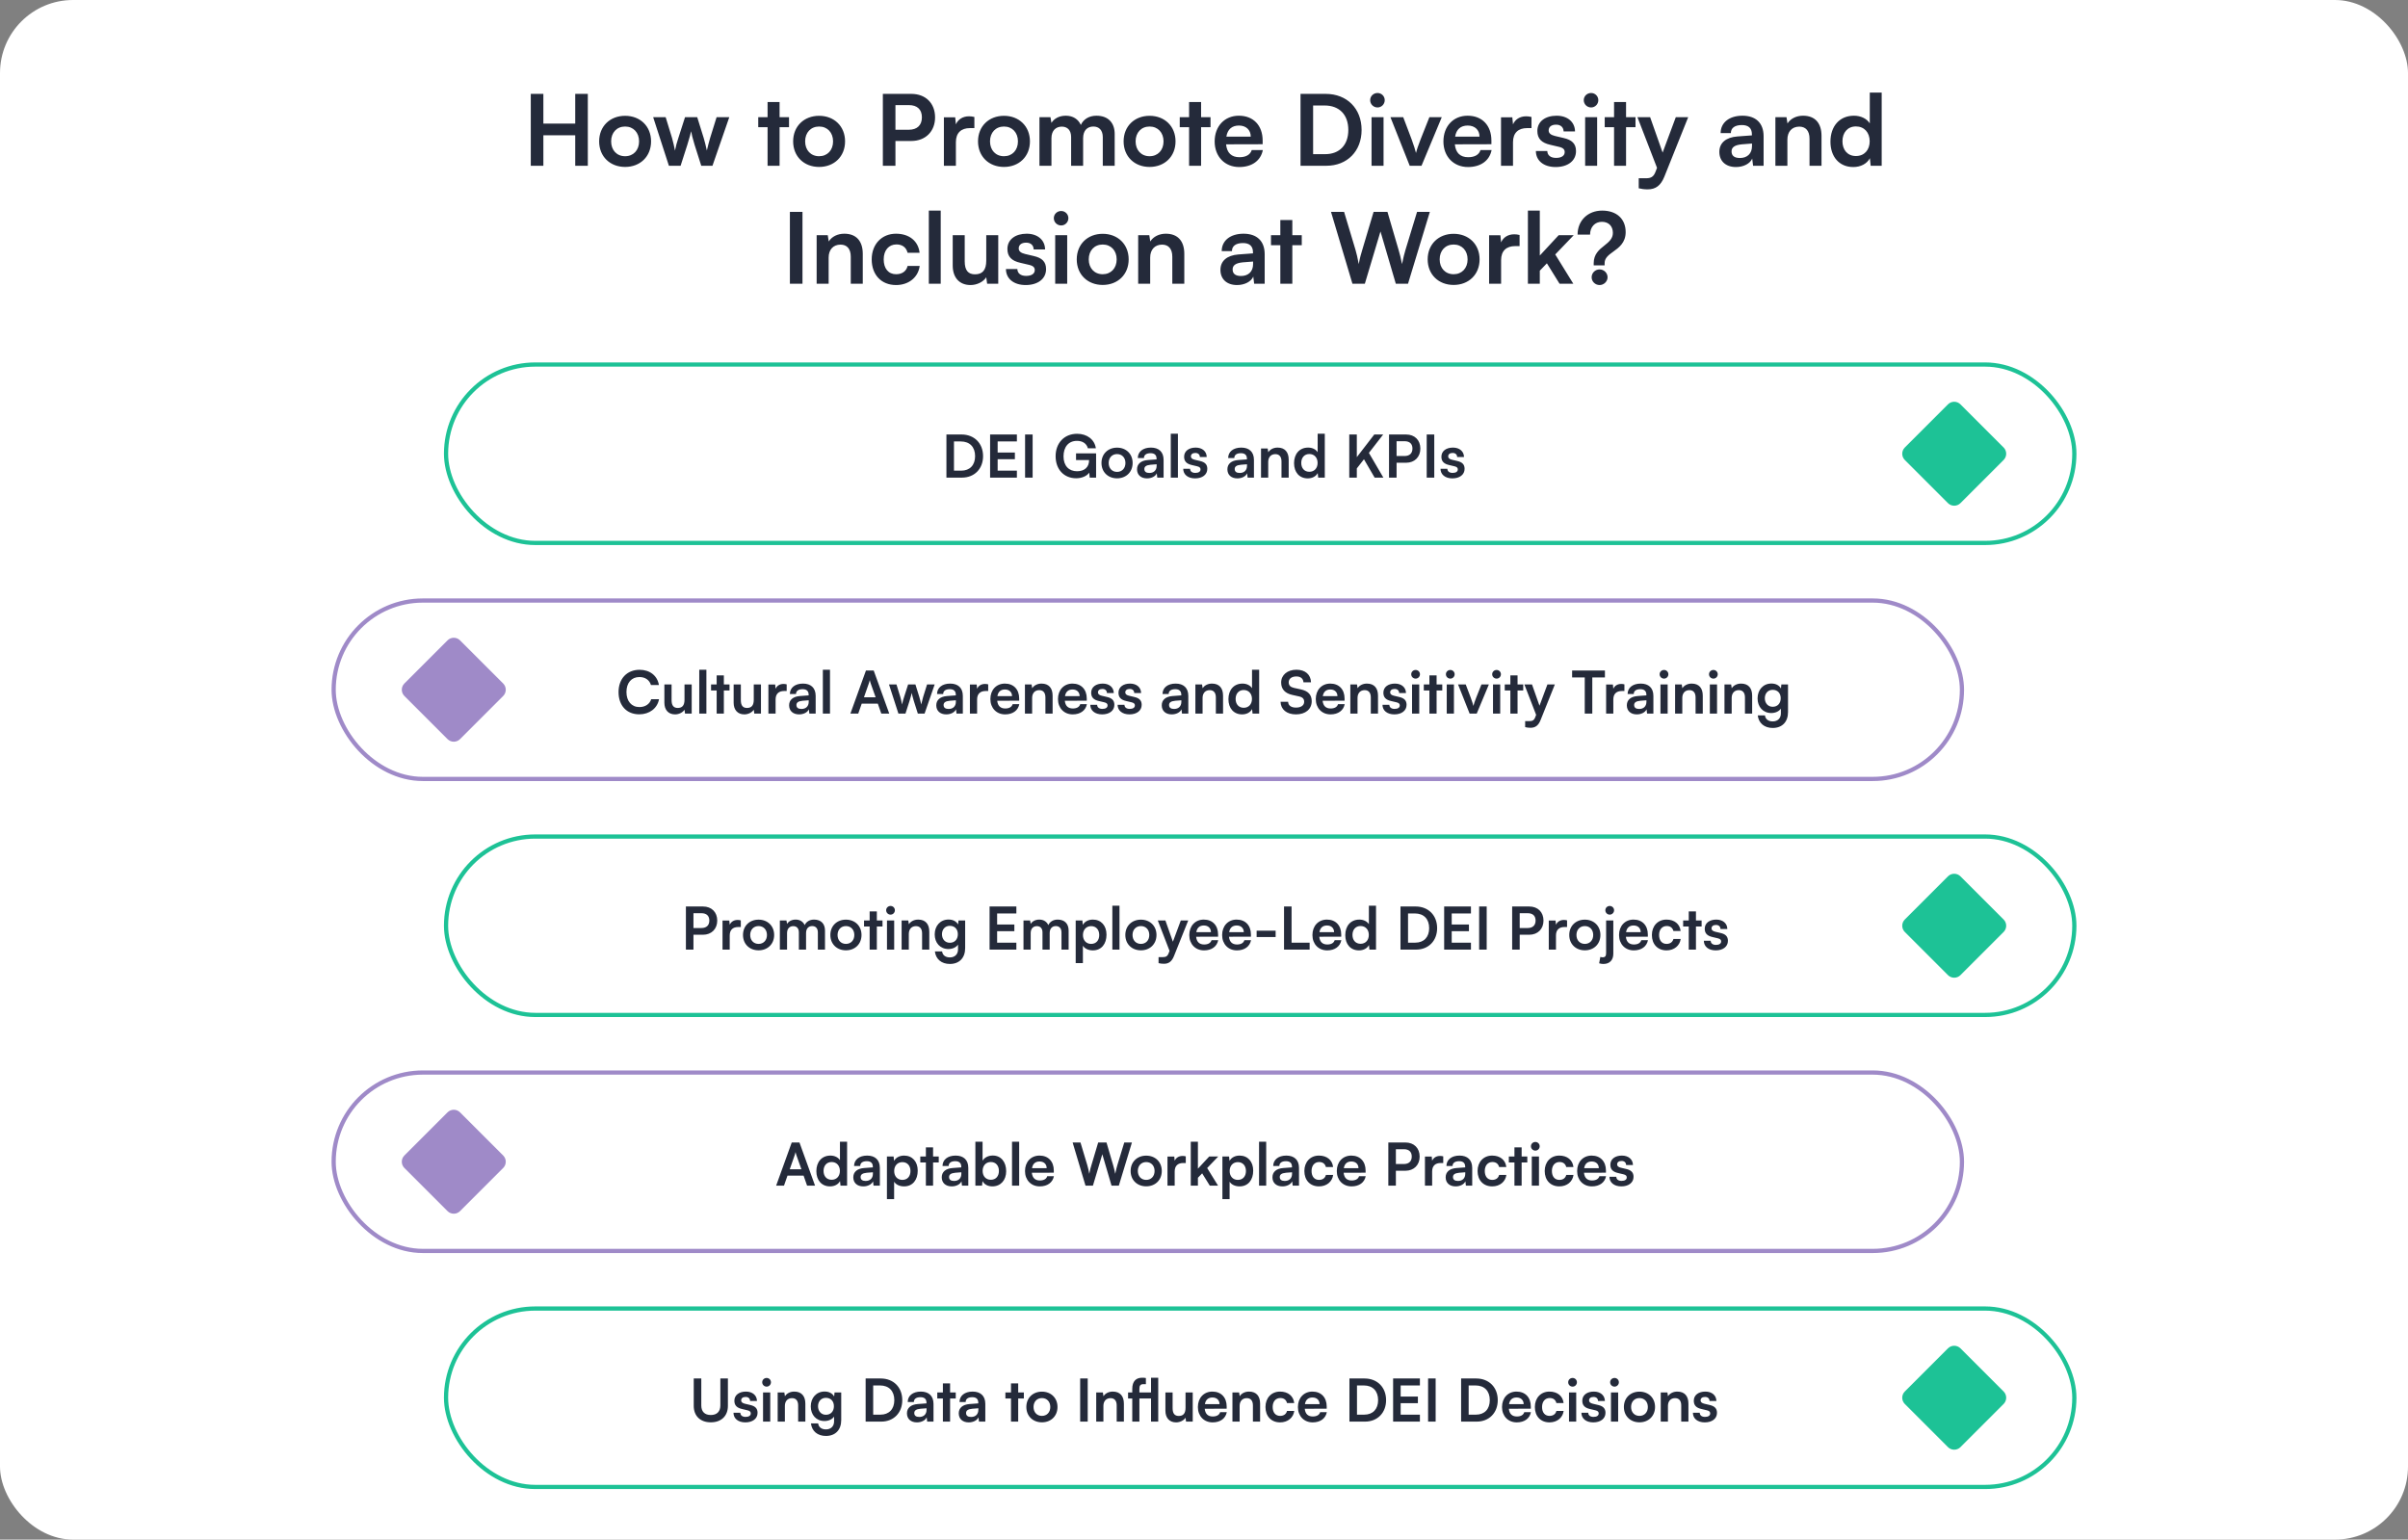
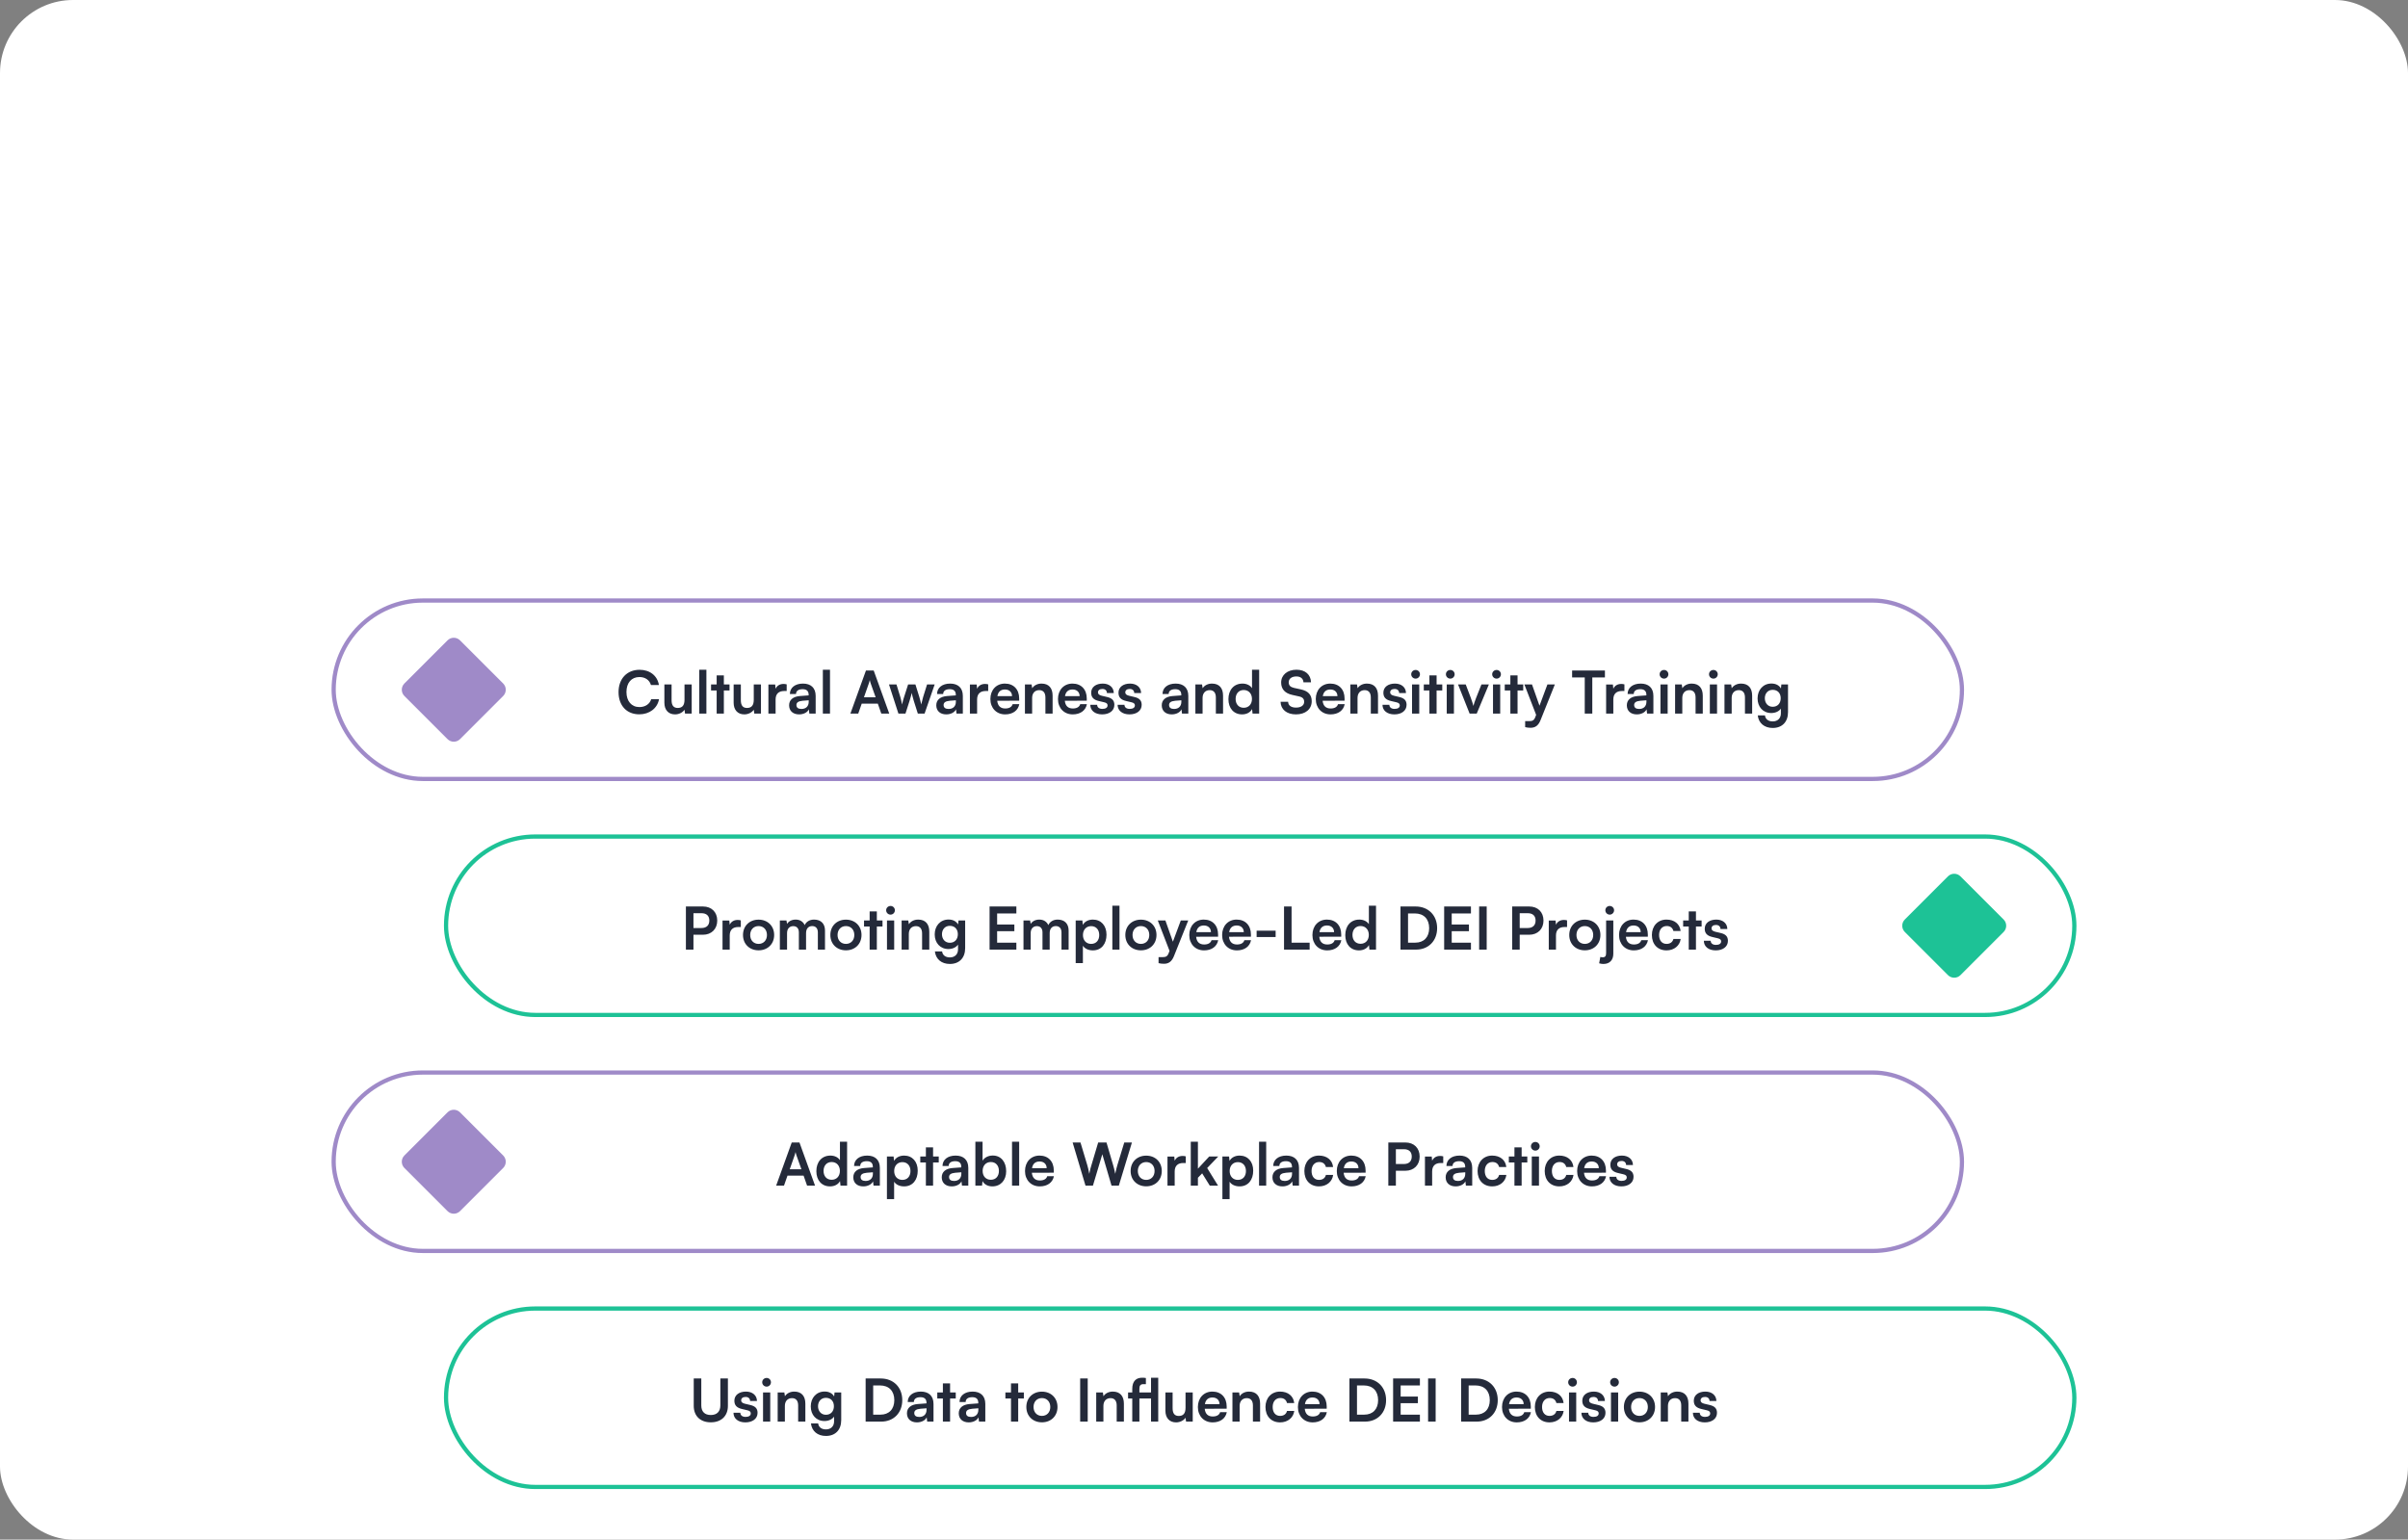
<svg xmlns="http://www.w3.org/2000/svg" width="857" height="548" viewBox="0 0 857 548" fill="none">
  <rect x="0" y="0" width="857" height="548" fill="#808080" stroke="none" />
  <rect width="857" height="548" rx="26" fill="white" />
-   <path d="M193.383 59H188.903V33.415H193.383V43.985H204.723V33.415H209.203V59H204.723V48.15H193.383V59ZM213.234 50.32C213.234 44.93 217.119 41.22 222.474 41.22C227.829 41.22 231.714 44.93 231.714 50.32C231.714 55.71 227.829 59.42 222.474 59.42C217.119 59.42 213.234 55.71 213.234 50.32ZM217.504 50.32C217.504 53.47 219.534 55.605 222.474 55.605C225.414 55.605 227.444 53.47 227.444 50.32C227.444 47.17 225.414 45.035 222.474 45.035C219.534 45.035 217.504 47.17 217.504 50.32ZM238.06 59L232.46 41.71H236.905L239.18 49.13C239.565 50.495 239.915 52 240.23 53.61C240.545 51.93 240.86 50.845 241.42 49.13L243.8 41.71H248.14L250.45 49.13C250.66 49.83 251.36 52.42 251.57 53.575C251.85 52.28 252.41 50.215 252.725 49.13L255.035 41.71H259.55L253.565 59H249.575L247.195 51.51C246.495 49.235 246.11 47.59 245.97 46.715C245.795 47.52 245.48 48.745 244.605 51.58L242.225 59H238.06ZM277.449 59H273.179V45.28H269.854V41.71H273.179V36.32H277.449V41.71H280.809V45.28H277.449V59ZM282.277 50.32C282.277 44.93 286.162 41.22 291.517 41.22C296.872 41.22 300.757 44.93 300.757 50.32C300.757 55.71 296.872 59.42 291.517 59.42C286.162 59.42 282.277 55.71 282.277 50.32ZM286.547 50.32C286.547 53.47 288.577 55.605 291.517 55.605C294.457 55.605 296.487 53.47 296.487 50.32C296.487 47.17 294.457 45.035 291.517 45.035C288.577 45.035 286.547 47.17 286.547 50.32ZM324.321 50.18H318.686V59H314.206V33.415H324.321C329.466 33.415 332.791 36.775 332.791 41.78C332.791 46.715 329.431 50.18 324.321 50.18ZM323.446 37.405H318.686V46.19H323.376C326.456 46.19 328.101 44.545 328.101 41.745C328.101 38.945 326.421 37.405 323.446 37.405ZM346.779 41.64V45.595H345.204C342.124 45.595 340.199 47.24 340.199 50.6V59H335.929V41.745H339.954L340.199 44.265C340.934 42.55 342.579 41.395 344.889 41.395C345.484 41.395 346.079 41.465 346.779 41.64ZM348.073 50.32C348.073 44.93 351.958 41.22 357.313 41.22C362.668 41.22 366.553 44.93 366.553 50.32C366.553 55.71 362.668 59.42 357.313 59.42C351.958 59.42 348.073 55.71 348.073 50.32ZM352.343 50.32C352.343 53.47 354.373 55.605 357.313 55.605C360.253 55.605 362.283 53.47 362.283 50.32C362.283 47.17 360.253 45.035 357.313 45.035C354.373 45.035 352.343 47.17 352.343 50.32ZM374.208 59H369.938V41.71H373.858L374.208 43.74C375.083 42.305 376.833 41.185 379.318 41.185C381.943 41.185 383.763 42.48 384.673 44.475C385.548 42.48 387.578 41.185 390.203 41.185C394.403 41.185 396.713 43.705 396.713 47.695V59H392.478V48.815C392.478 46.33 391.148 45.035 389.118 45.035C387.053 45.035 385.478 46.365 385.478 49.2V59H381.208V48.78C381.208 46.365 379.913 45.07 377.883 45.07C375.853 45.07 374.208 46.4 374.208 49.2V59ZM399.89 50.32C399.89 44.93 403.775 41.22 409.13 41.22C414.485 41.22 418.37 44.93 418.37 50.32C418.37 55.71 414.485 59.42 409.13 59.42C403.775 59.42 399.89 55.71 399.89 50.32ZM404.16 50.32C404.16 53.47 406.19 55.605 409.13 55.605C412.07 55.605 414.1 53.47 414.1 50.32C414.1 47.17 412.07 45.035 409.13 45.035C406.19 45.035 404.16 47.17 404.16 50.32ZM427.463 59H423.193V45.28H419.868V41.71H423.193V36.32H427.463V41.71H430.823V45.28H427.463V59ZM441.042 59.455C435.897 59.455 432.292 55.71 432.292 50.355C432.292 44.93 435.827 41.185 440.902 41.185C446.082 41.185 449.372 44.65 449.372 50.04V51.335L436.352 51.37C436.667 54.415 438.277 55.955 441.112 55.955C443.457 55.955 444.997 55.045 445.487 53.4H449.442C448.707 57.18 445.557 59.455 441.042 59.455ZM440.937 44.685C438.417 44.685 436.877 46.05 436.457 48.64H445.137C445.137 46.26 443.492 44.685 440.937 44.685ZM472.058 59H462.853V33.415H471.813C479.373 33.415 484.588 38.63 484.588 46.26C484.588 53.785 479.478 59 472.058 59ZM471.393 37.545H467.333V54.87H471.638C476.748 54.87 479.863 51.58 479.863 46.26C479.863 40.835 476.678 37.545 471.393 37.545ZM490.266 38.245C488.796 38.245 487.641 37.09 487.641 35.655C487.641 34.22 488.796 33.1 490.266 33.1C491.666 33.1 492.821 34.22 492.821 35.655C492.821 37.09 491.666 38.245 490.266 38.245ZM488.131 59V41.71H492.401V59H488.131ZM501.713 59L494.853 41.71H499.403L502.413 49.655C503.148 51.72 503.743 53.505 503.953 54.45C504.198 53.365 504.828 51.545 505.563 49.655L508.713 41.71H513.123L505.913 59H501.713ZM522.458 59.455C517.313 59.455 513.708 55.71 513.708 50.355C513.708 44.93 517.243 41.185 522.318 41.185C527.498 41.185 530.788 44.65 530.788 50.04V51.335L517.768 51.37C518.083 54.415 519.693 55.955 522.528 55.955C524.873 55.955 526.413 55.045 526.903 53.4H530.858C530.123 57.18 526.973 59.455 522.458 59.455ZM522.353 44.685C519.833 44.685 518.293 46.05 517.873 48.64H526.553C526.553 46.26 524.908 44.685 522.353 44.685ZM545.055 41.64V45.595H543.48C540.4 45.595 538.475 47.24 538.475 50.6V59H534.205V41.745H538.23L538.475 44.265C539.21 42.55 540.855 41.395 543.165 41.395C543.76 41.395 544.355 41.465 545.055 41.64ZM546.616 53.75H550.676C550.711 55.255 551.831 56.2 553.791 56.2C555.786 56.2 556.871 55.395 556.871 54.135C556.871 53.26 556.416 52.63 554.876 52.28L551.761 51.545C548.646 50.845 547.141 49.375 547.141 46.61C547.141 43.215 550.011 41.185 554.001 41.185C557.886 41.185 560.511 43.425 560.546 46.785H556.486C556.451 45.315 555.471 44.37 553.826 44.37C552.146 44.37 551.166 45.14 551.166 46.435C551.166 47.415 551.936 48.045 553.406 48.395L556.521 49.13C559.426 49.795 560.896 51.125 560.896 53.785C560.896 57.285 557.921 59.455 553.651 59.455C549.346 59.455 546.616 57.145 546.616 53.75ZM566.282 38.245C564.812 38.245 563.657 37.09 563.657 35.655C563.657 34.22 564.812 33.1 566.282 33.1C567.682 33.1 568.837 34.22 568.837 35.655C568.837 37.09 567.682 38.245 566.282 38.245ZM564.147 59V41.71H568.417V59H564.147ZM578.709 59H574.439V45.28H571.114V41.71H574.439V36.32H578.709V41.71H582.069V45.28H578.709V59ZM583.218 67.015V63.445H585.773C587.453 63.445 588.503 63.06 589.238 61.03L589.728 59.735L582.763 41.71H587.278L591.723 54.31L596.413 41.71H600.823L592.353 62.85C591.058 66.07 589.238 67.4 586.403 67.4C585.213 67.4 584.163 67.26 583.218 67.015ZM617.827 59.455C614.152 59.455 611.912 57.32 611.912 54.065C611.912 50.88 614.222 48.885 618.317 48.57L623.497 48.185V47.8C623.497 45.455 622.097 44.51 619.927 44.51C617.407 44.51 616.007 45.56 616.007 47.38H612.367C612.367 43.635 615.447 41.185 620.137 41.185C624.792 41.185 627.662 43.705 627.662 48.5V59H623.917L623.602 56.445C622.867 58.23 620.522 59.455 617.827 59.455ZM619.227 56.235C621.852 56.235 623.532 54.66 623.532 52V51.09L619.927 51.37C617.267 51.615 616.252 52.49 616.252 53.89C616.252 55.465 617.302 56.235 619.227 56.235ZM636.127 59H631.857V41.71H635.812L636.162 43.95C637.247 42.2 639.347 41.185 641.692 41.185C646.032 41.185 648.272 43.88 648.272 48.36V59H644.002V49.375C644.002 46.47 642.567 45.07 640.362 45.07C637.737 45.07 636.127 46.89 636.127 49.69V59ZM659.572 59.455C654.567 59.455 651.452 55.78 651.452 50.425C651.452 45.035 654.602 41.185 659.817 41.185C662.232 41.185 664.367 42.2 665.452 43.915V32.96H669.687V59H665.767L665.487 56.305C664.437 58.3 662.197 59.455 659.572 59.455ZM660.517 55.535C663.492 55.535 665.417 53.4 665.417 50.285C665.417 47.17 663.492 45 660.517 45C657.542 45 655.722 47.205 655.722 50.285C655.722 53.365 657.542 55.535 660.517 55.535ZM285.6 75.415V101H281.12V75.415H285.6ZM294.911 101H290.641V83.71H294.596L294.946 85.95C296.031 84.2 298.131 83.185 300.476 83.185C304.816 83.185 307.056 85.88 307.056 90.36V101H302.786V91.375C302.786 88.47 301.351 87.07 299.146 87.07C296.521 87.07 294.911 88.89 294.911 91.69V101ZM310.236 92.32C310.236 86.965 313.771 83.185 318.881 83.185C323.606 83.185 326.826 85.81 327.281 89.975H323.011C322.521 88.015 321.086 87 319.056 87C316.326 87 314.506 89.065 314.506 92.32C314.506 95.575 316.186 97.605 318.916 97.605C321.051 97.605 322.556 96.555 323.011 94.665H327.316C326.791 98.69 323.431 101.455 318.916 101.455C313.666 101.455 310.236 97.815 310.236 92.32ZM334.8 101H330.565V74.96H334.8V101ZM351.004 83.71H355.274V101H351.319L351.004 98.69C349.954 100.335 347.714 101.455 345.404 101.455C341.414 101.455 339.069 98.76 339.069 94.525V83.71H343.339V93.02C343.339 96.31 344.634 97.64 347.014 97.64C349.709 97.64 351.004 96.065 351.004 92.775V83.71ZM358.012 95.75H362.072C362.107 97.255 363.227 98.2 365.187 98.2C367.182 98.2 368.267 97.395 368.267 96.135C368.267 95.26 367.812 94.63 366.272 94.28L363.157 93.545C360.042 92.845 358.537 91.375 358.537 88.61C358.537 85.215 361.407 83.185 365.397 83.185C369.282 83.185 371.907 85.425 371.942 88.785H367.882C367.847 87.315 366.867 86.37 365.222 86.37C363.542 86.37 362.562 87.14 362.562 88.435C362.562 89.415 363.332 90.045 364.802 90.395L367.917 91.13C370.822 91.795 372.292 93.125 372.292 95.785C372.292 99.285 369.317 101.455 365.047 101.455C360.742 101.455 358.012 99.145 358.012 95.75ZM377.678 80.245C376.208 80.245 375.053 79.09 375.053 77.655C375.053 76.22 376.208 75.1 377.678 75.1C379.078 75.1 380.233 76.22 380.233 77.655C380.233 79.09 379.078 80.245 377.678 80.245ZM375.543 101V83.71H379.813V101H375.543ZM383.21 92.32C383.21 86.93 387.095 83.22 392.45 83.22C397.805 83.22 401.69 86.93 401.69 92.32C401.69 97.71 397.805 101.42 392.45 101.42C387.095 101.42 383.21 97.71 383.21 92.32ZM387.48 92.32C387.48 95.47 389.51 97.605 392.45 97.605C395.39 97.605 397.42 95.47 397.42 92.32C397.42 89.17 395.39 87.035 392.45 87.035C389.51 87.035 387.48 89.17 387.48 92.32ZM409.345 101H405.075V83.71H409.03L409.38 85.95C410.465 84.2 412.565 83.185 414.91 83.185C419.25 83.185 421.49 85.88 421.49 90.36V101H417.22V91.375C417.22 88.47 415.785 87.07 413.58 87.07C410.955 87.07 409.345 88.89 409.345 91.69V101ZM440.264 101.455C436.589 101.455 434.349 99.32 434.349 96.065C434.349 92.88 436.659 90.885 440.754 90.57L445.934 90.185V89.8C445.934 87.455 444.534 86.51 442.364 86.51C439.844 86.51 438.444 87.56 438.444 89.38H434.804C434.804 85.635 437.884 83.185 442.574 83.185C447.229 83.185 450.099 85.705 450.099 90.5V101H446.354L446.039 98.445C445.304 100.23 442.959 101.455 440.264 101.455ZM441.664 98.235C444.289 98.235 445.969 96.66 445.969 94V93.09L442.364 93.37C439.704 93.615 438.689 94.49 438.689 95.89C438.689 97.465 439.739 98.235 441.664 98.235ZM459.934 101H455.664V87.28H452.339V83.71H455.664V78.32H459.934V83.71H463.294V87.28H459.934V101ZM481.332 101L473.702 75.415H478.357L482.417 88.925C482.802 90.325 483.187 91.76 483.572 94C483.992 91.725 484.377 90.395 484.832 88.925L488.857 75.415H493.792L497.747 88.925C498.167 90.36 498.552 91.83 498.972 94C499.462 91.62 499.812 90.255 500.197 88.96L504.327 75.415H508.877L501.107 101H496.767L491.307 82.38L485.742 101H481.332ZM508.103 92.32C508.103 86.93 511.988 83.22 517.343 83.22C522.698 83.22 526.583 86.93 526.583 92.32C526.583 97.71 522.698 101.42 517.343 101.42C511.988 101.42 508.103 97.71 508.103 92.32ZM512.373 92.32C512.373 95.47 514.403 97.605 517.343 97.605C520.283 97.605 522.313 95.47 522.313 92.32C522.313 89.17 520.283 87.035 517.343 87.035C514.403 87.035 512.373 89.17 512.373 92.32ZM540.817 83.64V87.595H539.242C536.162 87.595 534.237 89.24 534.237 92.6V101H529.967V83.745H533.992L534.237 86.265C534.972 84.55 536.617 83.395 538.927 83.395C539.522 83.395 540.117 83.465 540.817 83.64ZM548.012 101H543.777V74.96H548.012V90.955L554.732 83.71H560.087L553.507 90.57L559.947 101H555.047L550.532 93.72L548.012 96.345V101ZM571.08 94.455H567.195V93.65C567.195 90.465 569.155 88.82 571.01 87.385C572.585 86.125 574.02 84.935 574.02 82.905C574.02 80.525 572.55 78.95 570.1 78.95C567.615 78.95 565.9 80.805 565.9 83.5H561.455C561.455 78.495 565.13 74.96 570.205 74.96C575.42 74.96 578.57 77.97 578.57 82.625C578.57 86.37 576.155 88.155 574.125 89.59C572.41 90.815 571.08 91.865 571.08 93.65V94.455ZM569.295 101.455C567.72 101.455 566.46 100.195 566.46 98.69C566.46 97.15 567.72 95.89 569.295 95.89C570.835 95.89 572.13 97.15 572.13 98.69C572.13 100.16 570.835 101.455 569.295 101.455Z" fill="#242A3A" />
-   <rect x="158.75" y="129.75" width="579.5" height="63.5" rx="31.75" stroke="#1DC296" stroke-width="1.5" />
  <rect x="118.75" y="213.75" width="579.5" height="63.5" rx="31.75" stroke="#9F8AC8" stroke-width="1.5" />
  <rect x="158.75" y="297.75" width="579.5" height="63.5" rx="31.75" stroke="#1DC296" stroke-width="1.5" />
  <rect x="158.75" y="465.75" width="579.5" height="63.5" rx="31.75" stroke="#1DC296" stroke-width="1.5" />
  <rect x="118.75" y="381.75" width="579.5" height="63.5" rx="31.75" stroke="#9F8AC8" stroke-width="1.5" />
-   <path d="M342.352 170H336.829V154.649H342.205C346.741 154.649 349.87 157.778 349.87 162.356C349.87 166.871 346.804 170 342.352 170ZM341.953 157.127H339.517V167.522H342.1C345.166 167.522 347.035 165.548 347.035 162.356C347.035 159.101 345.124 157.127 341.953 157.127ZM361.908 170H352.374V154.649H361.908V157.127H355.062V161.075H361.194V163.448H355.062V167.522H361.908V170ZM367.51 154.649V170H364.822V154.649H367.51ZM383.293 156.917C380.248 156.917 378.505 159.122 378.505 162.44C378.505 165.863 380.479 167.732 383.314 167.732C385.981 167.732 387.598 166.262 387.598 163.805V163.742H382.957V161.369H390.097V170H387.829L387.661 168.236C386.821 169.412 385.078 170.231 382.999 170.231C378.694 170.231 375.691 167.102 375.691 162.377C375.691 157.715 378.736 154.397 383.356 154.397C386.863 154.397 389.572 156.434 390.013 159.563H387.178C386.695 157.757 385.141 156.917 383.293 156.917ZM392.013 164.792C392.013 161.558 394.344 159.332 397.557 159.332C400.77 159.332 403.101 161.558 403.101 164.792C403.101 168.026 400.77 170.252 397.557 170.252C394.344 170.252 392.013 168.026 392.013 164.792ZM394.575 164.792C394.575 166.682 395.793 167.963 397.557 167.963C399.321 167.963 400.539 166.682 400.539 164.792C400.539 162.902 399.321 161.621 397.557 161.621C395.793 161.621 394.575 162.902 394.575 164.792ZM408.219 170.273C406.014 170.273 404.67 168.992 404.67 167.039C404.67 165.128 406.056 163.931 408.513 163.742L411.621 163.511V163.28C411.621 161.873 410.781 161.306 409.479 161.306C407.967 161.306 407.127 161.936 407.127 163.028H404.943C404.943 160.781 406.791 159.311 409.605 159.311C412.398 159.311 414.12 160.823 414.12 163.7V170H411.873L411.684 168.467C411.243 169.538 409.836 170.273 408.219 170.273ZM409.059 168.341C410.634 168.341 411.642 167.396 411.642 165.8V165.254L409.479 165.422C407.883 165.569 407.274 166.094 407.274 166.934C407.274 167.879 407.904 168.341 409.059 168.341ZM419.219 170H416.678V154.376H419.219V170ZM421.109 166.85H423.545C423.566 167.753 424.238 168.32 425.414 168.32C426.611 168.32 427.262 167.837 427.262 167.081C427.262 166.556 426.989 166.178 426.065 165.968L424.196 165.527C422.327 165.107 421.424 164.225 421.424 162.566C421.424 160.529 423.146 159.311 425.54 159.311C427.871 159.311 429.446 160.655 429.467 162.671H427.031C427.01 161.789 426.422 161.222 425.435 161.222C424.427 161.222 423.839 161.684 423.839 162.461C423.839 163.049 424.301 163.427 425.183 163.637L427.052 164.078C428.795 164.477 429.677 165.275 429.677 166.871C429.677 168.971 427.892 170.273 425.33 170.273C422.747 170.273 421.109 168.887 421.109 166.85ZM440.375 170.273C438.17 170.273 436.826 168.992 436.826 167.039C436.826 165.128 438.212 163.931 440.669 163.742L443.777 163.511V163.28C443.777 161.873 442.937 161.306 441.635 161.306C440.123 161.306 439.283 161.936 439.283 163.028H437.099C437.099 160.781 438.947 159.311 441.761 159.311C444.554 159.311 446.276 160.823 446.276 163.7V170H444.029L443.84 168.467C443.399 169.538 441.992 170.273 440.375 170.273ZM441.215 168.341C442.79 168.341 443.798 167.396 443.798 165.8V165.254L441.635 165.422C440.039 165.569 439.43 166.094 439.43 166.934C439.43 167.879 440.06 168.341 441.215 168.341ZM451.355 170H448.793V159.626H451.166L451.376 160.97C452.027 159.92 453.287 159.311 454.694 159.311C457.298 159.311 458.642 160.928 458.642 163.616V170H456.08V164.225C456.08 162.482 455.219 161.642 453.896 161.642C452.321 161.642 451.355 162.734 451.355 164.414V170ZM465.422 170.273C462.419 170.273 460.55 168.068 460.55 164.855C460.55 161.621 462.44 159.311 465.569 159.311C467.018 159.311 468.299 159.92 468.95 160.949V154.376H471.491V170H469.139L468.971 168.383C468.341 169.58 466.997 170.273 465.422 170.273ZM465.989 167.921C467.774 167.921 468.929 166.64 468.929 164.771C468.929 162.902 467.774 161.6 465.989 161.6C464.204 161.6 463.112 162.923 463.112 164.771C463.112 166.619 464.204 167.921 465.989 167.921ZM482.887 154.649V162.713L489.103 154.649H492.274L487.192 161.201L492.337 170H489.229L485.428 163.469L482.887 166.724V170H480.199V154.649H482.887ZM500.418 164.708H497.037V170H494.349V154.649H500.418C503.505 154.649 505.5 156.665 505.5 159.668C505.5 162.629 503.484 164.708 500.418 164.708ZM499.893 157.043H497.037V162.314H499.851C501.699 162.314 502.686 161.327 502.686 159.647C502.686 157.967 501.678 157.043 499.893 157.043ZM510.45 154.649V170H507.762V154.649H510.45ZM512.676 166.85H515.112C515.133 167.753 515.805 168.32 516.981 168.32C518.178 168.32 518.829 167.837 518.829 167.081C518.829 166.556 518.556 166.178 517.632 165.968L515.763 165.527C513.894 165.107 512.991 164.225 512.991 162.566C512.991 160.529 514.713 159.311 517.107 159.311C519.438 159.311 521.013 160.655 521.034 162.671H518.598C518.577 161.789 517.989 161.222 517.002 161.222C515.994 161.222 515.406 161.684 515.406 162.461C515.406 163.049 515.868 163.427 516.75 163.637L518.619 164.078C520.362 164.477 521.244 165.275 521.244 166.871C521.244 168.971 519.459 170.273 516.897 170.273C514.314 170.273 512.676 168.887 512.676 166.85Z" fill="#242A3A" />
  <path d="M227.51 254.252C223.037 254.252 220.139 251.144 220.139 246.335C220.139 241.568 223.142 238.397 227.636 238.397C231.269 238.397 233.978 240.518 234.503 243.815H231.668C231.143 242.03 229.61 240.98 227.573 240.98C224.738 240.98 222.953 243.038 222.953 246.314C222.953 249.569 224.759 251.669 227.573 251.669C229.652 251.669 231.248 250.577 231.752 248.876H234.545C233.957 252.11 231.143 254.252 227.51 254.252ZM243.613 243.626H246.175V254H243.802L243.613 252.614C242.983 253.601 241.639 254.273 240.253 254.273C237.859 254.273 236.452 252.656 236.452 250.115V243.626H239.014V249.212C239.014 251.186 239.791 251.984 241.219 251.984C242.836 251.984 243.613 251.039 243.613 249.065V243.626ZM251.404 254H248.863V238.376H251.404V254ZM257.62 254H255.058V245.768H253.063V243.626H255.058V240.392H257.62V243.626H259.636V245.768H257.62V254ZM268.263 243.626H270.825V254H268.452L268.263 252.614C267.633 253.601 266.289 254.273 264.903 254.273C262.509 254.273 261.102 252.656 261.102 250.115V243.626H263.664V249.212C263.664 251.186 264.441 251.984 265.869 251.984C267.486 251.984 268.263 251.039 268.263 249.065V243.626ZM279.981 243.584V245.957H279.036C277.188 245.957 276.033 246.944 276.033 248.96V254H273.471V243.647H275.886L276.033 245.159C276.474 244.13 277.461 243.437 278.847 243.437C279.204 243.437 279.561 243.479 279.981 243.584ZM284.392 254.273C282.187 254.273 280.843 252.992 280.843 251.039C280.843 249.128 282.229 247.931 284.686 247.742L287.794 247.511V247.28C287.794 245.873 286.954 245.306 285.652 245.306C284.14 245.306 283.3 245.936 283.3 247.028H281.116C281.116 244.781 282.964 243.311 285.778 243.311C288.571 243.311 290.293 244.823 290.293 247.7V254H288.046L287.857 252.467C287.416 253.538 286.009 254.273 284.392 254.273ZM285.232 252.341C286.807 252.341 287.815 251.396 287.815 249.8V249.254L285.652 249.422C284.056 249.569 283.447 250.094 283.447 250.934C283.447 251.879 284.077 252.341 285.232 252.341ZM295.393 254H292.852V238.376H295.393V254ZM305.442 254H302.649L308.193 238.649H310.944L316.488 254H313.653L312.414 250.451H306.681L305.442 254ZM309.222 243.227L307.479 248.183H311.637L309.873 243.227C309.747 242.828 309.6 242.366 309.558 242.051C309.495 242.345 309.369 242.807 309.222 243.227ZM319.75 254L316.39 243.626H319.057L320.422 248.078C320.653 248.897 320.863 249.8 321.052 250.766C321.241 249.758 321.43 249.107 321.766 248.078L323.194 243.626H325.798L327.184 248.078C327.31 248.498 327.73 250.052 327.856 250.745C328.024 249.968 328.36 248.729 328.549 248.078L329.935 243.626H332.644L329.053 254H326.659L325.231 249.506C324.811 248.141 324.58 247.154 324.496 246.629C324.391 247.112 324.202 247.847 323.677 249.548L322.249 254H319.75ZM336.769 254.273C334.564 254.273 333.22 252.992 333.22 251.039C333.22 249.128 334.606 247.931 337.063 247.742L340.171 247.511V247.28C340.171 245.873 339.331 245.306 338.029 245.306C336.517 245.306 335.677 245.936 335.677 247.028H333.493C333.493 244.781 335.341 243.311 338.155 243.311C340.948 243.311 342.67 244.823 342.67 247.7V254H340.423L340.234 252.467C339.793 253.538 338.386 254.273 336.769 254.273ZM337.609 252.341C339.184 252.341 340.192 251.396 340.192 249.8V249.254L338.029 249.422C336.433 249.569 335.824 250.094 335.824 250.934C335.824 251.879 336.454 252.341 337.609 252.341ZM351.697 243.584V245.957H350.752C348.904 245.957 347.749 246.944 347.749 248.96V254H345.187V243.647H347.602L347.749 245.159C348.19 244.13 349.177 243.437 350.563 243.437C350.92 243.437 351.277 243.479 351.697 243.584ZM357.724 254.273C354.637 254.273 352.474 252.026 352.474 248.813C352.474 245.558 354.595 243.311 357.64 243.311C360.748 243.311 362.722 245.39 362.722 248.624V249.401L354.91 249.422C355.099 251.249 356.065 252.173 357.766 252.173C359.173 252.173 360.097 251.627 360.391 250.64H362.764C362.323 252.908 360.433 254.273 357.724 254.273ZM357.661 245.411C356.149 245.411 355.225 246.23 354.973 247.784H360.181C360.181 246.356 359.194 245.411 357.661 245.411ZM367.334 254H364.772V243.626H367.145L367.355 244.97C368.006 243.92 369.266 243.311 370.673 243.311C373.277 243.311 374.621 244.928 374.621 247.616V254H372.059V248.225C372.059 246.482 371.198 245.642 369.875 245.642C368.3 245.642 367.334 246.734 367.334 248.414V254ZM381.779 254.273C378.692 254.273 376.529 252.026 376.529 248.813C376.529 245.558 378.65 243.311 381.695 243.311C384.803 243.311 386.777 245.39 386.777 248.624V249.401L378.965 249.422C379.154 251.249 380.12 252.173 381.821 252.173C383.228 252.173 384.152 251.627 384.446 250.64H386.819C386.378 252.908 384.488 254.273 381.779 254.273ZM381.716 245.411C380.204 245.411 379.28 246.23 379.028 247.784H384.236C384.236 246.356 383.249 245.411 381.716 245.411ZM388.03 250.85H390.466C390.487 251.753 391.159 252.32 392.335 252.32C393.532 252.32 394.183 251.837 394.183 251.081C394.183 250.556 393.91 250.178 392.986 249.968L391.117 249.527C389.248 249.107 388.345 248.225 388.345 246.566C388.345 244.529 390.067 243.311 392.461 243.311C394.792 243.311 396.367 244.655 396.388 246.671H393.952C393.931 245.789 393.343 245.222 392.356 245.222C391.348 245.222 390.76 245.684 390.76 246.461C390.76 247.049 391.222 247.427 392.104 247.637L393.973 248.078C395.716 248.477 396.598 249.275 396.598 250.871C396.598 252.971 394.813 254.273 392.251 254.273C389.668 254.273 388.03 252.887 388.03 250.85ZM397.751 250.85H400.187C400.208 251.753 400.88 252.32 402.056 252.32C403.253 252.32 403.904 251.837 403.904 251.081C403.904 250.556 403.631 250.178 402.707 249.968L400.838 249.527C398.969 249.107 398.066 248.225 398.066 246.566C398.066 244.529 399.788 243.311 402.182 243.311C404.513 243.311 406.088 244.655 406.109 246.671H403.673C403.652 245.789 403.064 245.222 402.077 245.222C401.069 245.222 400.481 245.684 400.481 246.461C400.481 247.049 400.943 247.427 401.825 247.637L403.694 248.078C405.437 248.477 406.319 249.275 406.319 250.871C406.319 252.971 404.534 254.273 401.972 254.273C399.389 254.273 397.751 252.887 397.751 250.85ZM417.016 254.273C414.811 254.273 413.467 252.992 413.467 251.039C413.467 249.128 414.853 247.931 417.31 247.742L420.418 247.511V247.28C420.418 245.873 419.578 245.306 418.276 245.306C416.764 245.306 415.924 245.936 415.924 247.028H413.74C413.74 244.781 415.588 243.311 418.402 243.311C421.195 243.311 422.917 244.823 422.917 247.7V254H420.67L420.481 252.467C420.04 253.538 418.633 254.273 417.016 254.273ZM417.856 252.341C419.431 252.341 420.439 251.396 420.439 249.8V249.254L418.276 249.422C416.68 249.569 416.071 250.094 416.071 250.934C416.071 251.879 416.701 252.341 417.856 252.341ZM427.996 254H425.434V243.626H427.807L428.017 244.97C428.668 243.92 429.928 243.311 431.335 243.311C433.939 243.311 435.283 244.928 435.283 247.616V254H432.721V248.225C432.721 246.482 431.86 245.642 430.537 245.642C428.962 245.642 427.996 246.734 427.996 248.414V254ZM442.064 254.273C439.061 254.273 437.192 252.068 437.192 248.855C437.192 245.621 439.082 243.311 442.211 243.311C443.66 243.311 444.941 243.92 445.592 244.949V238.376H448.133V254H445.781L445.613 252.383C444.983 253.58 443.639 254.273 442.064 254.273ZM442.631 251.921C444.416 251.921 445.571 250.64 445.571 248.771C445.571 246.902 444.416 245.6 442.631 245.6C440.846 245.6 439.754 246.923 439.754 248.771C439.754 250.619 440.846 251.921 442.631 251.921ZM455.959 242.933C455.959 240.245 458.185 238.376 461.419 238.376C464.527 238.376 466.501 240.098 466.585 242.87H463.897C463.834 241.547 462.889 240.77 461.377 240.77C459.718 240.77 458.647 241.568 458.647 242.849C458.647 243.941 459.235 244.55 460.516 244.844L462.931 245.369C465.556 245.936 466.837 247.28 466.837 249.569C466.837 252.425 464.611 254.273 461.23 254.273C457.954 254.273 455.812 252.53 455.749 249.779H458.437C458.458 251.081 459.508 251.858 461.23 251.858C463.015 251.858 464.149 251.081 464.149 249.8C464.149 248.771 463.624 248.162 462.364 247.889L459.928 247.343C457.324 246.776 455.959 245.285 455.959 242.933ZM473.531 254.273C470.444 254.273 468.281 252.026 468.281 248.813C468.281 245.558 470.402 243.311 473.447 243.311C476.555 243.311 478.529 245.39 478.529 248.624V249.401L470.717 249.422C470.906 251.249 471.872 252.173 473.573 252.173C474.98 252.173 475.904 251.627 476.198 250.64H478.571C478.13 252.908 476.24 254.273 473.531 254.273ZM473.468 245.411C471.956 245.411 471.032 246.23 470.78 247.784H475.988C475.988 246.356 475.001 245.411 473.468 245.411ZM483.142 254H480.58V243.626H482.953L483.163 244.97C483.814 243.92 485.074 243.311 486.481 243.311C489.085 243.311 490.429 244.928 490.429 247.616V254H487.867V248.225C487.867 246.482 487.006 245.642 485.683 245.642C484.108 245.642 483.142 246.734 483.142 248.414V254ZM492.025 250.85H494.461C494.482 251.753 495.154 252.32 496.33 252.32C497.527 252.32 498.178 251.837 498.178 251.081C498.178 250.556 497.905 250.178 496.981 249.968L495.112 249.527C493.243 249.107 492.34 248.225 492.34 246.566C492.34 244.529 494.062 243.311 496.456 243.311C498.787 243.311 500.362 244.655 500.383 246.671H497.947C497.926 245.789 497.338 245.222 496.351 245.222C495.343 245.222 494.755 245.684 494.755 246.461C494.755 247.049 495.217 247.427 496.099 247.637L497.968 248.078C499.711 248.477 500.593 249.275 500.593 250.871C500.593 252.971 498.808 254.273 496.246 254.273C493.663 254.273 492.025 252.887 492.025 250.85ZM503.825 241.547C502.943 241.547 502.25 240.854 502.25 239.993C502.25 239.132 502.943 238.46 503.825 238.46C504.665 238.46 505.358 239.132 505.358 239.993C505.358 240.854 504.665 241.547 503.825 241.547ZM502.544 254V243.626H505.106V254H502.544ZM511.281 254H508.719V245.768H506.724V243.626H508.719V240.392H511.281V243.626H513.297V245.768H511.281V254ZM516.17 241.547C515.288 241.547 514.595 240.854 514.595 239.993C514.595 239.132 515.288 238.46 516.17 238.46C517.01 238.46 517.703 239.132 517.703 239.993C517.703 240.854 517.01 241.547 516.17 241.547ZM514.889 254V243.626H517.451V254H514.889ZM523.038 254L518.922 243.626H521.652L523.458 248.393C523.899 249.632 524.256 250.703 524.382 251.27C524.529 250.619 524.907 249.527 525.348 248.393L527.238 243.626H529.884L525.558 254H523.038ZM532.638 241.547C531.756 241.547 531.063 240.854 531.063 239.993C531.063 239.132 531.756 238.46 532.638 238.46C533.478 238.46 534.171 239.132 534.171 239.993C534.171 240.854 533.478 241.547 532.638 241.547ZM531.357 254V243.626H533.919V254H531.357ZM540.094 254H537.532V245.768H535.537V243.626H537.532V240.392H540.094V243.626H542.11V245.768H540.094V254ZM542.8 258.809V256.667H544.333C545.341 256.667 545.971 256.436 546.412 255.218L546.706 254.441L542.527 243.626H545.236L547.903 251.186L550.717 243.626H553.363L548.281 256.31C547.504 258.242 546.412 259.04 544.711 259.04C543.997 259.04 543.367 258.956 542.8 258.809ZM559.512 241.127V238.649H571.188V241.127H566.694V254H564.006V241.127H559.512ZM578.124 243.584V245.957H577.179C575.331 245.957 574.176 246.944 574.176 248.96V254H571.614V243.647H574.029L574.176 245.159C574.617 244.13 575.604 243.437 576.99 243.437C577.347 243.437 577.704 243.479 578.124 243.584ZM582.535 254.273C580.33 254.273 578.986 252.992 578.986 251.039C578.986 249.128 580.372 247.931 582.829 247.742L585.937 247.511V247.28C585.937 245.873 585.097 245.306 583.795 245.306C582.283 245.306 581.443 245.936 581.443 247.028H579.259C579.259 244.781 581.107 243.311 583.921 243.311C586.714 243.311 588.436 244.823 588.436 247.7V254H586.189L586 252.467C585.559 253.538 584.152 254.273 582.535 254.273ZM583.375 252.341C584.95 252.341 585.958 251.396 585.958 249.8V249.254L583.795 249.422C582.199 249.569 581.59 250.094 581.59 250.934C581.59 251.879 582.22 252.341 583.375 252.341ZM592.234 241.547C591.352 241.547 590.659 240.854 590.659 239.993C590.659 239.132 591.352 238.46 592.234 238.46C593.074 238.46 593.767 239.132 593.767 239.993C593.767 240.854 593.074 241.547 592.234 241.547ZM590.953 254V243.626H593.515V254H590.953ZM598.724 254H596.162V243.626H598.535L598.745 244.97C599.396 243.92 600.656 243.311 602.063 243.311C604.667 243.311 606.011 244.928 606.011 247.616V254H603.449V248.225C603.449 246.482 602.588 245.642 601.265 245.642C599.69 245.642 598.724 246.734 598.724 248.414V254ZM609.809 241.547C608.927 241.547 608.234 240.854 608.234 239.993C608.234 239.132 608.927 238.46 609.809 238.46C610.649 238.46 611.342 239.132 611.342 239.993C611.342 240.854 610.649 241.547 609.809 241.547ZM608.528 254V243.626H611.09V254H608.528ZM616.299 254H613.737V243.626H616.11L616.32 244.97C616.971 243.92 618.231 243.311 619.638 243.311C622.242 243.311 623.586 244.928 623.586 247.616V254H621.024V248.225C621.024 246.482 620.163 245.642 618.84 245.642C617.265 245.642 616.299 246.734 616.299 248.414V254ZM625.515 248.582C625.515 245.558 627.489 243.29 630.45 243.29C632.004 243.29 633.222 243.941 633.831 245.054L633.978 243.626H636.351V253.475C636.351 256.94 634.272 259.103 630.912 259.103C627.93 259.103 625.893 257.402 625.578 254.63H628.14C628.308 255.974 629.337 256.772 630.912 256.772C632.676 256.772 633.81 255.659 633.81 253.937V252.215C633.159 253.181 631.878 253.79 630.387 253.79C627.447 253.79 625.515 251.585 625.515 248.582ZM628.098 248.519C628.098 250.262 629.211 251.564 630.891 251.564C632.655 251.564 633.747 250.325 633.747 248.519C633.747 246.755 632.676 245.537 630.891 245.537C629.19 245.537 628.098 246.818 628.098 248.519Z" fill="#242A3A" />
  <path d="M250.18 332.708H246.799V338H244.111V322.649H250.18C253.267 322.649 255.262 324.665 255.262 327.668C255.262 330.629 253.246 332.708 250.18 332.708ZM249.655 325.043H246.799V330.314H249.613C251.461 330.314 252.448 329.327 252.448 327.647C252.448 325.967 251.44 325.043 249.655 325.043ZM263.655 327.584V329.957H262.71C260.862 329.957 259.707 330.944 259.707 332.96V338H257.145V327.647H259.56L259.707 329.159C260.148 328.13 261.135 327.437 262.521 327.437C262.878 327.437 263.235 327.479 263.655 327.584ZM264.431 332.792C264.431 329.558 266.762 327.332 269.975 327.332C273.188 327.332 275.519 329.558 275.519 332.792C275.519 336.026 273.188 338.252 269.975 338.252C266.762 338.252 264.431 336.026 264.431 332.792ZM266.993 332.792C266.993 334.682 268.211 335.963 269.975 335.963C271.739 335.963 272.957 334.682 272.957 332.792C272.957 330.902 271.739 329.621 269.975 329.621C268.211 329.621 266.993 330.902 266.993 332.792ZM280.112 338H277.55V327.626H279.902L280.112 328.844C280.637 327.983 281.687 327.311 283.178 327.311C284.753 327.311 285.845 328.088 286.391 329.285C286.916 328.088 288.134 327.311 289.709 327.311C292.229 327.311 293.615 328.823 293.615 331.217V338H291.074V331.889C291.074 330.398 290.276 329.621 289.058 329.621C287.819 329.621 286.874 330.419 286.874 332.12V338H284.312V331.868C284.312 330.419 283.535 329.642 282.317 329.642C281.099 329.642 280.112 330.44 280.112 332.12V338ZM295.521 332.792C295.521 329.558 297.852 327.332 301.065 327.332C304.278 327.332 306.609 329.558 306.609 332.792C306.609 336.026 304.278 338.252 301.065 338.252C297.852 338.252 295.521 336.026 295.521 332.792ZM298.083 332.792C298.083 334.682 299.301 335.963 301.065 335.963C302.829 335.963 304.047 334.682 304.047 332.792C304.047 330.902 302.829 329.621 301.065 329.621C299.301 329.621 298.083 330.902 298.083 332.792ZM312.065 338H309.503V329.768H307.508V327.626H309.503V324.392H312.065V327.626H314.081V329.768H312.065V338ZM316.955 325.547C316.073 325.547 315.38 324.854 315.38 323.993C315.38 323.132 316.073 322.46 316.955 322.46C317.795 322.46 318.488 323.132 318.488 323.993C318.488 324.854 317.795 325.547 316.955 325.547ZM315.674 338V327.626H318.236V338H315.674ZM323.445 338H320.883V327.626H323.256L323.466 328.97C324.117 327.92 325.377 327.311 326.784 327.311C329.388 327.311 330.732 328.928 330.732 331.616V338H328.17V332.225C328.17 330.482 327.309 329.642 325.986 329.642C324.411 329.642 323.445 330.734 323.445 332.414V338ZM332.661 332.582C332.661 329.558 334.635 327.29 337.596 327.29C339.15 327.29 340.368 327.941 340.977 329.054L341.124 327.626H343.497V337.475C343.497 340.94 341.418 343.103 338.058 343.103C335.076 343.103 333.039 341.402 332.724 338.63H335.286C335.454 339.974 336.483 340.772 338.058 340.772C339.822 340.772 340.956 339.659 340.956 337.937V336.215C340.305 337.181 339.024 337.79 337.533 337.79C334.593 337.79 332.661 335.585 332.661 332.582ZM335.244 332.519C335.244 334.262 336.357 335.564 338.037 335.564C339.801 335.564 340.893 334.325 340.893 332.519C340.893 330.755 339.822 329.537 338.037 329.537C336.336 329.537 335.244 330.818 335.244 332.519ZM361.721 338H352.187V322.649H361.721V325.127H354.875V329.075H361.007V331.448H354.875V335.522H361.721V338ZM366.819 338H364.257V327.626H366.609L366.819 328.844C367.344 327.983 368.394 327.311 369.885 327.311C371.46 327.311 372.552 328.088 373.098 329.285C373.623 328.088 374.841 327.311 376.416 327.311C378.936 327.311 380.322 328.823 380.322 331.217V338H377.781V331.889C377.781 330.398 376.983 329.621 375.765 329.621C374.526 329.621 373.581 330.419 373.581 332.12V338H371.019V331.868C371.019 330.419 370.242 329.642 369.024 329.642C367.806 329.642 366.819 330.44 366.819 332.12V338ZM382.837 342.809V327.626H385.21L385.378 329.201C386.008 328.004 387.373 327.311 388.948 327.311C391.867 327.311 393.799 329.432 393.799 332.687C393.799 335.921 392.035 338.273 388.948 338.273C387.394 338.273 386.05 337.664 385.399 336.614V342.809H382.837ZM385.42 332.813C385.42 334.682 386.575 335.963 388.339 335.963C390.145 335.963 391.216 334.661 391.216 332.813C391.216 330.965 390.145 329.642 388.339 329.642C386.575 329.642 385.42 330.944 385.42 332.813ZM398.422 338H395.881V322.376H398.422V338ZM400.501 332.792C400.501 329.558 402.832 327.332 406.045 327.332C409.258 327.332 411.589 329.558 411.589 332.792C411.589 336.026 409.258 338.252 406.045 338.252C402.832 338.252 400.501 336.026 400.501 332.792ZM403.063 332.792C403.063 334.682 404.281 335.963 406.045 335.963C407.809 335.963 409.027 334.682 409.027 332.792C409.027 330.902 407.809 329.621 406.045 329.621C404.281 329.621 403.063 330.902 403.063 332.792ZM412.327 342.809V340.667H413.86C414.868 340.667 415.498 340.436 415.939 339.218L416.233 338.441L412.054 327.626H414.763L417.43 335.186L420.244 327.626H422.89L417.808 340.31C417.031 342.242 415.939 343.04 414.238 343.04C413.524 343.04 412.894 342.956 412.327 342.809ZM428.514 338.273C425.427 338.273 423.264 336.026 423.264 332.813C423.264 329.558 425.385 327.311 428.43 327.311C431.538 327.311 433.512 329.39 433.512 332.624V333.401L425.7 333.422C425.889 335.249 426.855 336.173 428.556 336.173C429.963 336.173 430.887 335.627 431.181 334.64H433.554C433.113 336.908 431.223 338.273 428.514 338.273ZM428.451 329.411C426.939 329.411 426.015 330.23 425.763 331.784H430.971C430.971 330.356 429.984 329.411 428.451 329.411ZM440.204 338.273C437.117 338.273 434.954 336.026 434.954 332.813C434.954 329.558 437.075 327.311 440.12 327.311C443.228 327.311 445.202 329.39 445.202 332.624V333.401L437.39 333.422C437.579 335.249 438.545 336.173 440.246 336.173C441.653 336.173 442.577 335.627 442.871 334.64H445.244C444.803 336.908 442.913 338.273 440.204 338.273ZM440.141 329.411C438.629 329.411 437.705 330.23 437.453 331.784H442.661C442.661 330.356 441.674 329.411 440.141 329.411ZM447.231 333.527V331.259H453.993V333.527H447.231ZM459.67 322.649V335.522H466.096V338H456.982V322.649H459.67ZM472.339 338.273C469.252 338.273 467.089 336.026 467.089 332.813C467.089 329.558 469.21 327.311 472.255 327.311C475.363 327.311 477.337 329.39 477.337 332.624V333.401L469.525 333.422C469.714 335.249 470.68 336.173 472.381 336.173C473.788 336.173 474.712 335.627 475.006 334.64H477.379C476.938 336.908 475.048 338.273 472.339 338.273ZM472.276 329.411C470.764 329.411 469.84 330.23 469.588 331.784H474.796C474.796 330.356 473.809 329.411 472.276 329.411ZM483.651 338.273C480.648 338.273 478.779 336.068 478.779 332.855C478.779 329.621 480.669 327.311 483.798 327.311C485.247 327.311 486.528 327.92 487.179 328.949V322.376H489.72V338H487.368L487.2 336.383C486.57 337.58 485.226 338.273 483.651 338.273ZM484.218 335.921C486.003 335.921 487.158 334.64 487.158 332.771C487.158 330.902 486.003 329.6 484.218 329.6C482.433 329.6 481.341 330.923 481.341 332.771C481.341 334.619 482.433 335.921 484.218 335.921ZM503.951 338H498.428V322.649H503.804C508.34 322.649 511.469 325.778 511.469 330.356C511.469 334.871 508.403 338 503.951 338ZM503.552 325.127H501.116V335.522H503.699C506.765 335.522 508.634 333.548 508.634 330.356C508.634 327.101 506.723 325.127 503.552 325.127ZM523.507 338H513.973V322.649H523.507V325.127H516.661V329.075H522.793V331.448H516.661V335.522H523.507V338ZM529.109 322.649V338H526.421V322.649H529.109ZM544.241 332.708H540.86V338H538.172V322.649H544.241C547.328 322.649 549.323 324.665 549.323 327.668C549.323 330.629 547.307 332.708 544.241 332.708ZM543.716 325.043H540.86V330.314H543.674C545.522 330.314 546.509 329.327 546.509 327.647C546.509 325.967 545.501 325.043 543.716 325.043ZM557.716 327.584V329.957H556.771C554.923 329.957 553.768 330.944 553.768 332.96V338H551.206V327.647H553.621L553.768 329.159C554.209 328.13 555.196 327.437 556.582 327.437C556.939 327.437 557.296 327.479 557.716 327.584ZM558.493 332.792C558.493 329.558 560.824 327.332 564.037 327.332C567.25 327.332 569.581 329.558 569.581 332.792C569.581 336.026 567.25 338.252 564.037 338.252C560.824 338.252 558.493 336.026 558.493 332.792ZM561.055 332.792C561.055 334.682 562.273 335.963 564.037 335.963C565.801 335.963 567.019 334.682 567.019 332.792C567.019 330.902 565.801 329.621 564.037 329.621C562.273 329.621 561.055 330.902 561.055 332.792ZM572.893 325.547C572.032 325.547 571.339 324.854 571.339 323.993C571.339 323.132 572.032 322.46 572.893 322.46C573.733 322.46 574.447 323.132 574.447 323.993C574.447 324.854 573.733 325.547 572.893 325.547ZM569.134 342.872L569.554 340.604C569.911 340.709 570.121 340.73 570.436 340.73C571.318 340.73 571.612 340.226 571.612 339.176V327.626H574.174V339.47C574.174 341.675 572.914 343.103 570.667 343.103C570.184 343.103 569.806 343.061 569.134 342.872ZM581.462 338.273C578.375 338.273 576.212 336.026 576.212 332.813C576.212 329.558 578.333 327.311 581.378 327.311C584.486 327.311 586.46 329.39 586.46 332.624V333.401L578.648 333.422C578.837 335.249 579.803 336.173 581.504 336.173C582.911 336.173 583.835 335.627 584.129 334.64H586.502C586.061 336.908 584.171 338.273 581.462 338.273ZM581.399 329.411C579.887 329.411 578.963 330.23 578.711 331.784H583.919C583.919 330.356 582.932 329.411 581.399 329.411ZM587.901 332.792C587.901 329.579 590.022 327.311 593.088 327.311C595.923 327.311 597.855 328.886 598.128 331.385H595.566C595.272 330.209 594.411 329.6 593.193 329.6C591.555 329.6 590.463 330.839 590.463 332.792C590.463 334.745 591.471 335.963 593.109 335.963C594.39 335.963 595.293 335.333 595.566 334.199H598.149C597.834 336.614 595.818 338.273 593.109 338.273C589.959 338.273 587.901 336.089 587.901 332.792ZM603.584 338H601.022V329.768H599.027V327.626H601.022V324.392H603.584V327.626H605.6V329.768H603.584V338ZM606.395 334.85H608.831C608.852 335.753 609.524 336.32 610.7 336.32C611.897 336.32 612.548 335.837 612.548 335.081C612.548 334.556 612.275 334.178 611.351 333.968L609.482 333.527C607.613 333.107 606.71 332.225 606.71 330.566C606.71 328.529 608.432 327.311 610.826 327.311C613.157 327.311 614.732 328.655 614.753 330.671H612.317C612.296 329.789 611.708 329.222 610.721 329.222C609.713 329.222 609.125 329.684 609.125 330.461C609.125 331.049 609.587 331.427 610.469 331.637L612.338 332.078C614.081 332.477 614.963 333.275 614.963 334.871C614.963 336.971 613.178 338.273 610.616 338.273C608.033 338.273 606.395 336.887 606.395 334.85Z" fill="#242A3A" />
  <path d="M279.025 422H276.232L281.776 406.649H284.527L290.071 422H287.236L285.997 418.451H280.264L279.025 422ZM282.805 411.227L281.062 416.183H285.22L283.456 411.227C283.33 410.828 283.183 410.366 283.141 410.051C283.078 410.345 282.952 410.807 282.805 411.227ZM295.41 422.273C292.407 422.273 290.538 420.068 290.538 416.855C290.538 413.621 292.428 411.311 295.557 411.311C297.006 411.311 298.287 411.92 298.938 412.949V406.376H301.479V422H299.127L298.959 420.383C298.329 421.58 296.985 422.273 295.41 422.273ZM295.977 419.921C297.762 419.921 298.917 418.64 298.917 416.771C298.917 414.902 297.762 413.6 295.977 413.6C294.192 413.6 293.1 414.923 293.1 416.771C293.1 418.619 294.192 419.921 295.977 419.921ZM307.236 422.273C305.031 422.273 303.687 420.992 303.687 419.039C303.687 417.128 305.073 415.931 307.53 415.742L310.638 415.511V415.28C310.638 413.873 309.798 413.306 308.496 413.306C306.984 413.306 306.144 413.936 306.144 415.028H303.96C303.96 412.781 305.808 411.311 308.622 411.311C311.415 411.311 313.137 412.823 313.137 415.7V422H310.89L310.701 420.467C310.26 421.538 308.853 422.273 307.236 422.273ZM308.076 420.341C309.651 420.341 310.659 419.396 310.659 417.8V417.254L308.496 417.422C306.9 417.569 306.291 418.094 306.291 418.934C306.291 419.879 306.921 420.341 308.076 420.341ZM315.654 426.809V411.626H318.027L318.195 413.201C318.825 412.004 320.19 411.311 321.765 411.311C324.684 411.311 326.616 413.432 326.616 416.687C326.616 419.921 324.852 422.273 321.765 422.273C320.211 422.273 318.867 421.664 318.216 420.614V426.809H315.654ZM318.237 416.813C318.237 418.682 319.392 419.963 321.156 419.963C322.962 419.963 324.033 418.661 324.033 416.813C324.033 414.965 322.962 413.642 321.156 413.642C319.392 413.642 318.237 414.944 318.237 416.813ZM332.081 422H329.519V413.768H327.524V411.626H329.519V408.392H332.081V411.626H334.097V413.768H332.081V422ZM338.715 422.273C336.51 422.273 335.166 420.992 335.166 419.039C335.166 417.128 336.552 415.931 339.009 415.742L342.117 415.511V415.28C342.117 413.873 341.277 413.306 339.975 413.306C338.463 413.306 337.623 413.936 337.623 415.028H335.439C335.439 412.781 337.287 411.311 340.101 411.311C342.894 411.311 344.616 412.823 344.616 415.7V422H342.369L342.18 420.467C341.739 421.538 340.332 422.273 338.715 422.273ZM339.555 420.341C341.13 420.341 342.138 419.396 342.138 417.8V417.254L339.975 417.422C338.379 417.569 337.77 418.094 337.77 418.934C337.77 419.879 338.4 420.341 339.555 420.341ZM349.506 422H347.133V406.376H349.695V413.138C350.367 411.983 351.753 411.29 353.328 411.29C356.289 411.29 358.095 413.6 358.095 416.876C358.095 420.068 356.142 422.273 353.16 422.273C351.606 422.273 350.283 421.58 349.674 420.383L349.506 422ZM349.716 416.771C349.716 418.64 350.871 419.921 352.635 419.921C354.441 419.921 355.512 418.619 355.512 416.771C355.512 414.923 354.441 413.6 352.635 413.6C350.871 413.6 349.716 414.902 349.716 416.771ZM362.718 422H360.177V406.376H362.718V422ZM370.047 422.273C366.96 422.273 364.797 420.026 364.797 416.813C364.797 413.558 366.918 411.311 369.963 411.311C373.071 411.311 375.045 413.39 375.045 416.624V417.401L367.233 417.422C367.422 419.249 368.388 420.173 370.089 420.173C371.496 420.173 372.42 419.627 372.714 418.64H375.087C374.646 420.908 372.756 422.273 370.047 422.273ZM369.984 413.411C368.472 413.411 367.548 414.23 367.296 415.784H372.504C372.504 414.356 371.517 413.411 369.984 413.411ZM386.325 422L381.747 406.649H384.54L386.976 414.755C387.207 415.595 387.438 416.456 387.669 417.8C387.921 416.435 388.152 415.637 388.425 414.755L390.84 406.649H393.801L396.174 414.755C396.426 415.616 396.657 416.498 396.909 417.8C397.203 416.372 397.413 415.553 397.644 414.776L400.122 406.649H402.852L398.19 422H395.586L392.31 410.828L388.971 422H386.325ZM402.387 416.792C402.387 413.558 404.718 411.332 407.931 411.332C411.144 411.332 413.475 413.558 413.475 416.792C413.475 420.026 411.144 422.252 407.931 422.252C404.718 422.252 402.387 420.026 402.387 416.792ZM404.949 416.792C404.949 418.682 406.167 419.963 407.931 419.963C409.695 419.963 410.913 418.682 410.913 416.792C410.913 414.902 409.695 413.621 407.931 413.621C406.167 413.621 404.949 414.902 404.949 416.792ZM422.016 411.584V413.957H421.071C419.223 413.957 418.068 414.944 418.068 416.96V422H415.506V411.647H417.921L418.068 413.159C418.509 412.13 419.496 411.437 420.882 411.437C421.239 411.437 421.596 411.479 422.016 411.584ZM426.333 422H423.792V406.376H426.333V415.973L430.365 411.626H433.578L429.63 415.742L433.494 422H430.554L427.845 417.632L426.333 419.207V422ZM435.05 426.809V411.626H437.423L437.591 413.201C438.221 412.004 439.586 411.311 441.161 411.311C444.08 411.311 446.012 413.432 446.012 416.687C446.012 419.921 444.248 422.273 441.161 422.273C439.607 422.273 438.263 421.664 437.612 420.614V426.809H435.05ZM437.633 416.813C437.633 418.682 438.788 419.963 440.552 419.963C442.358 419.963 443.429 418.661 443.429 416.813C443.429 414.965 442.358 413.642 440.552 413.642C438.788 413.642 437.633 414.944 437.633 416.813ZM450.635 422H448.094V406.376H450.635V422ZM456.41 422.273C454.205 422.273 452.861 420.992 452.861 419.039C452.861 417.128 454.247 415.931 456.704 415.742L459.812 415.511V415.28C459.812 413.873 458.972 413.306 457.67 413.306C456.158 413.306 455.318 413.936 455.318 415.028H453.134C453.134 412.781 454.982 411.311 457.796 411.311C460.589 411.311 462.311 412.823 462.311 415.7V422H460.064L459.875 420.467C459.434 421.538 458.027 422.273 456.41 422.273ZM457.25 420.341C458.825 420.341 459.833 419.396 459.833 417.8V417.254L457.67 417.422C456.074 417.569 455.465 418.094 455.465 418.934C455.465 419.879 456.095 420.341 457.25 420.341ZM464.218 416.792C464.218 413.579 466.339 411.311 469.405 411.311C472.24 411.311 474.172 412.886 474.445 415.385H471.883C471.589 414.209 470.728 413.6 469.51 413.6C467.872 413.6 466.78 414.839 466.78 416.792C466.78 418.745 467.788 419.963 469.426 419.963C470.707 419.963 471.61 419.333 471.883 418.199H474.466C474.151 420.614 472.135 422.273 469.426 422.273C466.276 422.273 464.218 420.089 464.218 416.792ZM481.014 422.273C477.927 422.273 475.764 420.026 475.764 416.813C475.764 413.558 477.885 411.311 480.93 411.311C484.038 411.311 486.012 413.39 486.012 416.624V417.401L478.2 417.422C478.389 419.249 479.355 420.173 481.056 420.173C482.463 420.173 483.387 419.627 483.681 418.64H486.054C485.613 420.908 483.723 422.273 481.014 422.273ZM480.951 413.411C479.439 413.411 478.515 414.23 478.263 415.784H483.471C483.471 414.356 482.484 413.411 480.951 413.411ZM500.17 416.708H496.789V422H494.101V406.649H500.17C503.257 406.649 505.252 408.665 505.252 411.668C505.252 414.629 503.236 416.708 500.17 416.708ZM499.645 409.043H496.789V414.314H499.603C501.451 414.314 502.438 413.327 502.438 411.647C502.438 409.967 501.43 409.043 499.645 409.043ZM513.645 411.584V413.957H512.7C510.852 413.957 509.697 414.944 509.697 416.96V422H507.135V411.647H509.55L509.697 413.159C510.138 412.13 511.125 411.437 512.511 411.437C512.868 411.437 513.225 411.479 513.645 411.584ZM518.056 422.273C515.851 422.273 514.507 420.992 514.507 419.039C514.507 417.128 515.893 415.931 518.35 415.742L521.458 415.511V415.28C521.458 413.873 520.618 413.306 519.316 413.306C517.804 413.306 516.964 413.936 516.964 415.028H514.78C514.78 412.781 516.628 411.311 519.442 411.311C522.235 411.311 523.957 412.823 523.957 415.7V422H521.71L521.521 420.467C521.08 421.538 519.673 422.273 518.056 422.273ZM518.896 420.341C520.471 420.341 521.479 419.396 521.479 417.8V417.254L519.316 417.422C517.72 417.569 517.111 418.094 517.111 418.934C517.111 419.879 517.741 420.341 518.896 420.341ZM525.865 416.792C525.865 413.579 527.986 411.311 531.052 411.311C533.887 411.311 535.819 412.886 536.092 415.385H533.53C533.236 414.209 532.375 413.6 531.157 413.6C529.519 413.6 528.427 414.839 528.427 416.792C528.427 418.745 529.435 419.963 531.073 419.963C532.354 419.963 533.257 419.333 533.53 418.199H536.113C535.798 420.614 533.782 422.273 531.073 422.273C527.923 422.273 525.865 420.089 525.865 416.792ZM541.548 422H538.986V413.768H536.991V411.626H538.986V408.392H541.548V411.626H543.564V413.768H541.548V422ZM546.437 409.547C545.555 409.547 544.862 408.854 544.862 407.993C544.862 407.132 545.555 406.46 546.437 406.46C547.277 406.46 547.97 407.132 547.97 407.993C547.97 408.854 547.277 409.547 546.437 409.547ZM545.156 422V411.626H547.718V422H545.156ZM549.756 416.792C549.756 413.579 551.877 411.311 554.943 411.311C557.778 411.311 559.71 412.886 559.983 415.385H557.421C557.127 414.209 556.266 413.6 555.048 413.6C553.41 413.6 552.318 414.839 552.318 416.792C552.318 418.745 553.326 419.963 554.964 419.963C556.245 419.963 557.148 419.333 557.421 418.199H560.004C559.689 420.614 557.673 422.273 554.964 422.273C551.814 422.273 549.756 420.089 549.756 416.792ZM566.552 422.273C563.465 422.273 561.302 420.026 561.302 416.813C561.302 413.558 563.423 411.311 566.468 411.311C569.576 411.311 571.55 413.39 571.55 416.624V417.401L563.738 417.422C563.927 419.249 564.893 420.173 566.594 420.173C568.001 420.173 568.925 419.627 569.219 418.64H571.592C571.151 420.908 569.261 422.273 566.552 422.273ZM566.489 413.411C564.977 413.411 564.053 414.23 563.801 415.784H569.009C569.009 414.356 568.022 413.411 566.489 413.411ZM572.803 418.85H575.239C575.26 419.753 575.932 420.32 577.108 420.32C578.305 420.32 578.956 419.837 578.956 419.081C578.956 418.556 578.683 418.178 577.759 417.968L575.89 417.527C574.021 417.107 573.118 416.225 573.118 414.566C573.118 412.529 574.84 411.311 577.234 411.311C579.565 411.311 581.14 412.655 581.161 414.671H578.725C578.704 413.789 578.116 413.222 577.129 413.222C576.121 413.222 575.533 413.684 575.533 414.461C575.533 415.049 575.995 415.427 576.877 415.637L578.746 416.078C580.489 416.477 581.371 417.275 581.371 418.871C581.371 420.971 579.586 422.273 577.024 422.273C574.441 422.273 572.803 420.887 572.803 418.85Z" fill="#242A3A" />
  <path d="M246.9 500.393V490.649H249.588V500.225C249.588 502.43 250.785 503.648 252.969 503.648C255.153 503.648 256.371 502.409 256.371 500.225V490.649H259.059V500.393C259.059 503.984 256.707 506.252 252.969 506.252C249.252 506.252 246.9 504.005 246.9 500.393ZM261.046 502.85H263.482C263.503 503.753 264.175 504.32 265.351 504.32C266.548 504.32 267.199 503.837 267.199 503.081C267.199 502.556 266.926 502.178 266.002 501.968L264.133 501.527C262.264 501.107 261.361 500.225 261.361 498.566C261.361 496.529 263.083 495.311 265.477 495.311C267.808 495.311 269.383 496.655 269.404 498.671H266.968C266.947 497.789 266.359 497.222 265.372 497.222C264.364 497.222 263.776 497.684 263.776 498.461C263.776 499.049 264.238 499.427 265.12 499.637L266.989 500.078C268.732 500.477 269.614 501.275 269.614 502.871C269.614 504.971 267.829 506.273 265.267 506.273C262.684 506.273 261.046 504.887 261.046 502.85ZM272.845 493.547C271.963 493.547 271.27 492.854 271.27 491.993C271.27 491.132 271.963 490.46 272.845 490.46C273.685 490.46 274.378 491.132 274.378 491.993C274.378 492.854 273.685 493.547 272.845 493.547ZM271.564 506V495.626H274.126V506H271.564ZM279.335 506H276.773V495.626H279.146L279.356 496.97C280.007 495.92 281.267 495.311 282.674 495.311C285.278 495.311 286.622 496.928 286.622 499.616V506H284.06V500.225C284.06 498.482 283.199 497.642 281.876 497.642C280.301 497.642 279.335 498.734 279.335 500.414V506ZM288.551 500.582C288.551 497.558 290.525 495.29 293.486 495.29C295.04 495.29 296.258 495.941 296.867 497.054L297.014 495.626H299.387V505.475C299.387 508.94 297.308 511.103 293.948 511.103C290.966 511.103 288.929 509.402 288.614 506.63H291.176C291.344 507.974 292.373 508.772 293.948 508.772C295.712 508.772 296.846 507.659 296.846 505.937V504.215C296.195 505.181 294.914 505.79 293.423 505.79C290.483 505.79 288.551 503.585 288.551 500.582ZM291.134 500.519C291.134 502.262 292.247 503.564 293.927 503.564C295.691 503.564 296.783 502.325 296.783 500.519C296.783 498.755 295.712 497.537 293.927 497.537C292.226 497.537 291.134 498.818 291.134 500.519ZM313.6 506H308.077V490.649H313.453C317.989 490.649 321.118 493.778 321.118 498.356C321.118 502.871 318.052 506 313.6 506ZM313.201 493.127H310.765V503.522H313.348C316.414 503.522 318.283 501.548 318.283 498.356C318.283 495.101 316.372 493.127 313.201 493.127ZM326.331 506.273C324.126 506.273 322.782 504.992 322.782 503.039C322.782 501.128 324.168 499.931 326.625 499.742L329.733 499.511V499.28C329.733 497.873 328.893 497.306 327.591 497.306C326.079 497.306 325.239 497.936 325.239 499.028H323.055C323.055 496.781 324.903 495.311 327.717 495.311C330.51 495.311 332.232 496.823 332.232 499.7V506H329.985L329.796 504.467C329.355 505.538 327.948 506.273 326.331 506.273ZM327.171 504.341C328.746 504.341 329.754 503.396 329.754 501.8V501.254L327.591 501.422C325.995 501.569 325.386 502.094 325.386 502.934C325.386 503.879 326.016 504.341 327.171 504.341ZM338.133 506H335.571V497.768H333.576V495.626H335.571V492.392H338.133V495.626H340.149V497.768H338.133V506ZM344.767 506.273C342.562 506.273 341.218 504.992 341.218 503.039C341.218 501.128 342.604 499.931 345.061 499.742L348.169 499.511V499.28C348.169 497.873 347.329 497.306 346.027 497.306C344.515 497.306 343.675 497.936 343.675 499.028H341.491C341.491 496.781 343.339 495.311 346.153 495.311C348.946 495.311 350.668 496.823 350.668 499.7V506H348.421L348.232 504.467C347.791 505.538 346.384 506.273 344.767 506.273ZM345.607 504.341C347.182 504.341 348.19 503.396 348.19 501.8V501.254L346.027 501.422C344.431 501.569 343.822 502.094 343.822 502.934C343.822 503.879 344.452 504.341 345.607 504.341ZM362.373 506H359.811V497.768H357.816V495.626H359.811V492.392H362.373V495.626H364.389V497.768H362.373V506ZM365.271 500.792C365.271 497.558 367.602 495.332 370.815 495.332C374.028 495.332 376.359 497.558 376.359 500.792C376.359 504.026 374.028 506.252 370.815 506.252C367.602 506.252 365.271 504.026 365.271 500.792ZM367.833 500.792C367.833 502.682 369.051 503.963 370.815 503.963C372.579 503.963 373.797 502.682 373.797 500.792C373.797 498.902 372.579 497.621 370.815 497.621C369.051 497.621 367.833 498.902 367.833 500.792ZM387.116 490.649V506H384.428V490.649H387.116ZM392.702 506H390.14V495.626H392.513L392.723 496.97C393.374 495.92 394.634 495.311 396.041 495.311C398.645 495.311 399.989 496.928 399.989 499.616V506H397.427V500.225C397.427 498.482 396.566 497.642 395.243 497.642C393.668 497.642 392.702 498.734 392.702 500.414V506ZM401.478 495.626H402.969V494.366C402.969 491.552 404.397 490.376 406.497 490.376C406.896 490.376 407.379 490.397 407.82 490.481V492.665H406.917C405.762 492.665 405.51 493.337 405.51 494.366V495.626H409.647V490.376H412.209V506H409.647V497.768H405.51V506H402.969V497.768H401.478V495.626ZM421.928 495.626H424.49V506H422.117L421.928 504.614C421.298 505.601 419.954 506.273 418.568 506.273C416.174 506.273 414.767 504.656 414.767 502.115V495.626H417.329V501.212C417.329 503.186 418.106 503.984 419.534 503.984C421.151 503.984 421.928 503.039 421.928 501.065V495.626ZM431.572 506.273C428.485 506.273 426.322 504.026 426.322 500.813C426.322 497.558 428.443 495.311 431.488 495.311C434.596 495.311 436.57 497.39 436.57 500.624V501.401L428.758 501.422C428.947 503.249 429.913 504.173 431.614 504.173C433.021 504.173 433.945 503.627 434.239 502.64H436.612C436.171 504.908 434.281 506.273 431.572 506.273ZM431.509 497.411C429.997 497.411 429.073 498.23 428.821 499.784H434.029C434.029 498.356 433.042 497.411 431.509 497.411ZM441.183 506H438.621V495.626H440.994L441.204 496.97C441.855 495.92 443.115 495.311 444.522 495.311C447.126 495.311 448.47 496.928 448.47 499.616V506H445.908V500.225C445.908 498.482 445.047 497.642 443.724 497.642C442.149 497.642 441.183 498.734 441.183 500.414V506ZM450.378 500.792C450.378 497.579 452.499 495.311 455.565 495.311C458.4 495.311 460.332 496.886 460.605 499.385H458.043C457.749 498.209 456.888 497.6 455.67 497.6C454.032 497.6 452.94 498.839 452.94 500.792C452.94 502.745 453.948 503.963 455.586 503.963C456.867 503.963 457.77 503.333 458.043 502.199H460.626C460.311 504.614 458.295 506.273 455.586 506.273C452.436 506.273 450.378 504.089 450.378 500.792ZM467.174 506.273C464.087 506.273 461.924 504.026 461.924 500.813C461.924 497.558 464.045 495.311 467.09 495.311C470.198 495.311 472.172 497.39 472.172 500.624V501.401L464.36 501.422C464.549 503.249 465.515 504.173 467.216 504.173C468.623 504.173 469.547 503.627 469.841 502.64H472.214C471.773 504.908 469.883 506.273 467.174 506.273ZM467.111 497.411C465.599 497.411 464.675 498.23 464.423 499.784H469.631C469.631 498.356 468.644 497.411 467.111 497.411ZM485.784 506H480.261V490.649H485.637C490.173 490.649 493.302 493.778 493.302 498.356C493.302 502.871 490.236 506 485.784 506ZM485.385 493.127H482.949V503.522H485.532C488.598 503.522 490.467 501.548 490.467 498.356C490.467 495.101 488.556 493.127 485.385 493.127ZM505.339 506H495.805V490.649H505.339V493.127H498.493V497.075H504.625V499.448H498.493V503.522H505.339V506ZM510.942 490.649V506H508.254V490.649H510.942ZM525.528 506H520.005V490.649H525.381C529.917 490.649 533.046 493.778 533.046 498.356C533.046 502.871 529.98 506 525.528 506ZM525.129 493.127H522.693V503.522H525.276C528.342 503.522 530.211 501.548 530.211 498.356C530.211 495.101 528.3 493.127 525.129 493.127ZM539.813 506.273C536.726 506.273 534.563 504.026 534.563 500.813C534.563 497.558 536.684 495.311 539.729 495.311C542.837 495.311 544.811 497.39 544.811 500.624V501.401L536.999 501.422C537.188 503.249 538.154 504.173 539.855 504.173C541.262 504.173 542.186 503.627 542.48 502.64H544.853C544.412 504.908 542.522 506.273 539.813 506.273ZM539.75 497.411C538.238 497.411 537.314 498.23 537.062 499.784H542.27C542.27 498.356 541.283 497.411 539.75 497.411ZM546.252 500.792C546.252 497.579 548.373 495.311 551.439 495.311C554.274 495.311 556.206 496.886 556.479 499.385H553.917C553.623 498.209 552.762 497.6 551.544 497.6C549.906 497.6 548.814 498.839 548.814 500.792C548.814 502.745 549.822 503.963 551.46 503.963C552.741 503.963 553.644 503.333 553.917 502.199H556.5C556.185 504.614 554.169 506.273 551.46 506.273C548.31 506.273 546.252 504.089 546.252 500.792ZM559.688 493.547C558.806 493.547 558.113 492.854 558.113 491.993C558.113 491.132 558.806 490.46 559.688 490.46C560.528 490.46 561.221 491.132 561.221 491.993C561.221 492.854 560.528 493.547 559.688 493.547ZM558.407 506V495.626H560.969V506H558.407ZM562.818 502.85H565.254C565.275 503.753 565.947 504.32 567.123 504.32C568.32 504.32 568.971 503.837 568.971 503.081C568.971 502.556 568.698 502.178 567.774 501.968L565.905 501.527C564.036 501.107 563.133 500.225 563.133 498.566C563.133 496.529 564.855 495.311 567.249 495.311C569.58 495.311 571.155 496.655 571.176 498.671H568.74C568.719 497.789 568.131 497.222 567.144 497.222C566.136 497.222 565.548 497.684 565.548 498.461C565.548 499.049 566.01 499.427 566.892 499.637L568.761 500.078C570.504 500.477 571.386 501.275 571.386 502.871C571.386 504.971 569.601 506.273 567.039 506.273C564.456 506.273 562.818 504.887 562.818 502.85ZM574.618 493.547C573.736 493.547 573.043 492.854 573.043 491.993C573.043 491.132 573.736 490.46 574.618 490.46C575.458 490.46 576.151 491.132 576.151 491.993C576.151 492.854 575.458 493.547 574.618 493.547ZM573.337 506V495.626H575.899V506H573.337ZM577.937 500.792C577.937 497.558 580.268 495.332 583.481 495.332C586.694 495.332 589.025 497.558 589.025 500.792C589.025 504.026 586.694 506.252 583.481 506.252C580.268 506.252 577.937 504.026 577.937 500.792ZM580.499 500.792C580.499 502.682 581.717 503.963 583.481 503.963C585.245 503.963 586.463 502.682 586.463 500.792C586.463 498.902 585.245 497.621 583.481 497.621C581.717 497.621 580.499 498.902 580.499 500.792ZM593.617 506H591.055V495.626H593.428L593.638 496.97C594.289 495.92 595.549 495.311 596.956 495.311C599.56 495.311 600.904 496.928 600.904 499.616V506H598.342V500.225C598.342 498.482 597.481 497.642 596.158 497.642C594.583 497.642 593.617 498.734 593.617 500.414V506ZM602.501 502.85H604.937C604.958 503.753 605.63 504.32 606.806 504.32C608.003 504.32 608.654 503.837 608.654 503.081C608.654 502.556 608.381 502.178 607.457 501.968L605.588 501.527C603.719 501.107 602.816 500.225 602.816 498.566C602.816 496.529 604.538 495.311 606.932 495.311C609.263 495.311 610.838 496.655 610.859 498.671H608.423C608.402 497.789 607.814 497.222 606.827 497.222C605.819 497.222 605.231 497.684 605.231 498.461C605.231 499.049 605.693 499.427 606.575 499.637L608.444 500.078C610.187 500.477 611.069 501.275 611.069 502.871C611.069 504.971 609.284 506.273 606.722 506.273C604.139 506.273 602.501 504.887 602.501 502.85Z" fill="#242A3A" />
-   <path d="M693.276 143.921C694.504 142.693 696.496 142.693 697.724 143.921L713.079 159.276C714.307 160.504 714.307 162.496 713.079 163.724L697.724 179.079C696.496 180.307 694.504 180.307 693.276 179.079L677.921 163.724C676.693 162.496 676.693 160.504 677.921 159.276L693.276 143.921Z" fill="#1DC296" />
  <path d="M159.276 227.921C160.504 226.693 162.496 226.693 163.724 227.921L179.079 243.276C180.307 244.504 180.307 246.496 179.079 247.724L163.724 263.079C162.496 264.307 160.504 264.307 159.276 263.079L143.921 247.724C142.693 246.496 142.693 244.504 143.921 243.276L159.276 227.921Z" fill="#9F8AC8" />
  <path d="M693.276 311.921C694.504 310.693 696.496 310.693 697.724 311.921L713.079 327.276C714.307 328.504 714.307 330.496 713.079 331.724L697.724 347.079C696.496 348.307 694.504 348.307 693.276 347.079L677.921 331.724C676.693 330.496 676.693 328.504 677.921 327.276L693.276 311.921Z" fill="#1DC296" />
-   <path d="M693.276 479.921C694.504 478.693 696.496 478.693 697.724 479.921L713.079 495.276C714.307 496.504 714.307 498.496 713.079 499.724L697.724 515.079C696.496 516.307 694.504 516.307 693.276 515.079L677.921 499.724C676.693 498.496 676.693 496.504 677.921 495.276L693.276 479.921Z" fill="#1DC296" />
  <path d="M159.276 395.921C160.504 394.693 162.496 394.693 163.724 395.921L179.079 411.276C180.307 412.504 180.307 414.496 179.079 415.724L163.724 431.079C162.496 432.307 160.504 432.307 159.276 431.079L143.921 415.724C142.693 414.496 142.693 412.504 143.921 411.276L159.276 395.921Z" fill="#9F8AC8" />
</svg>